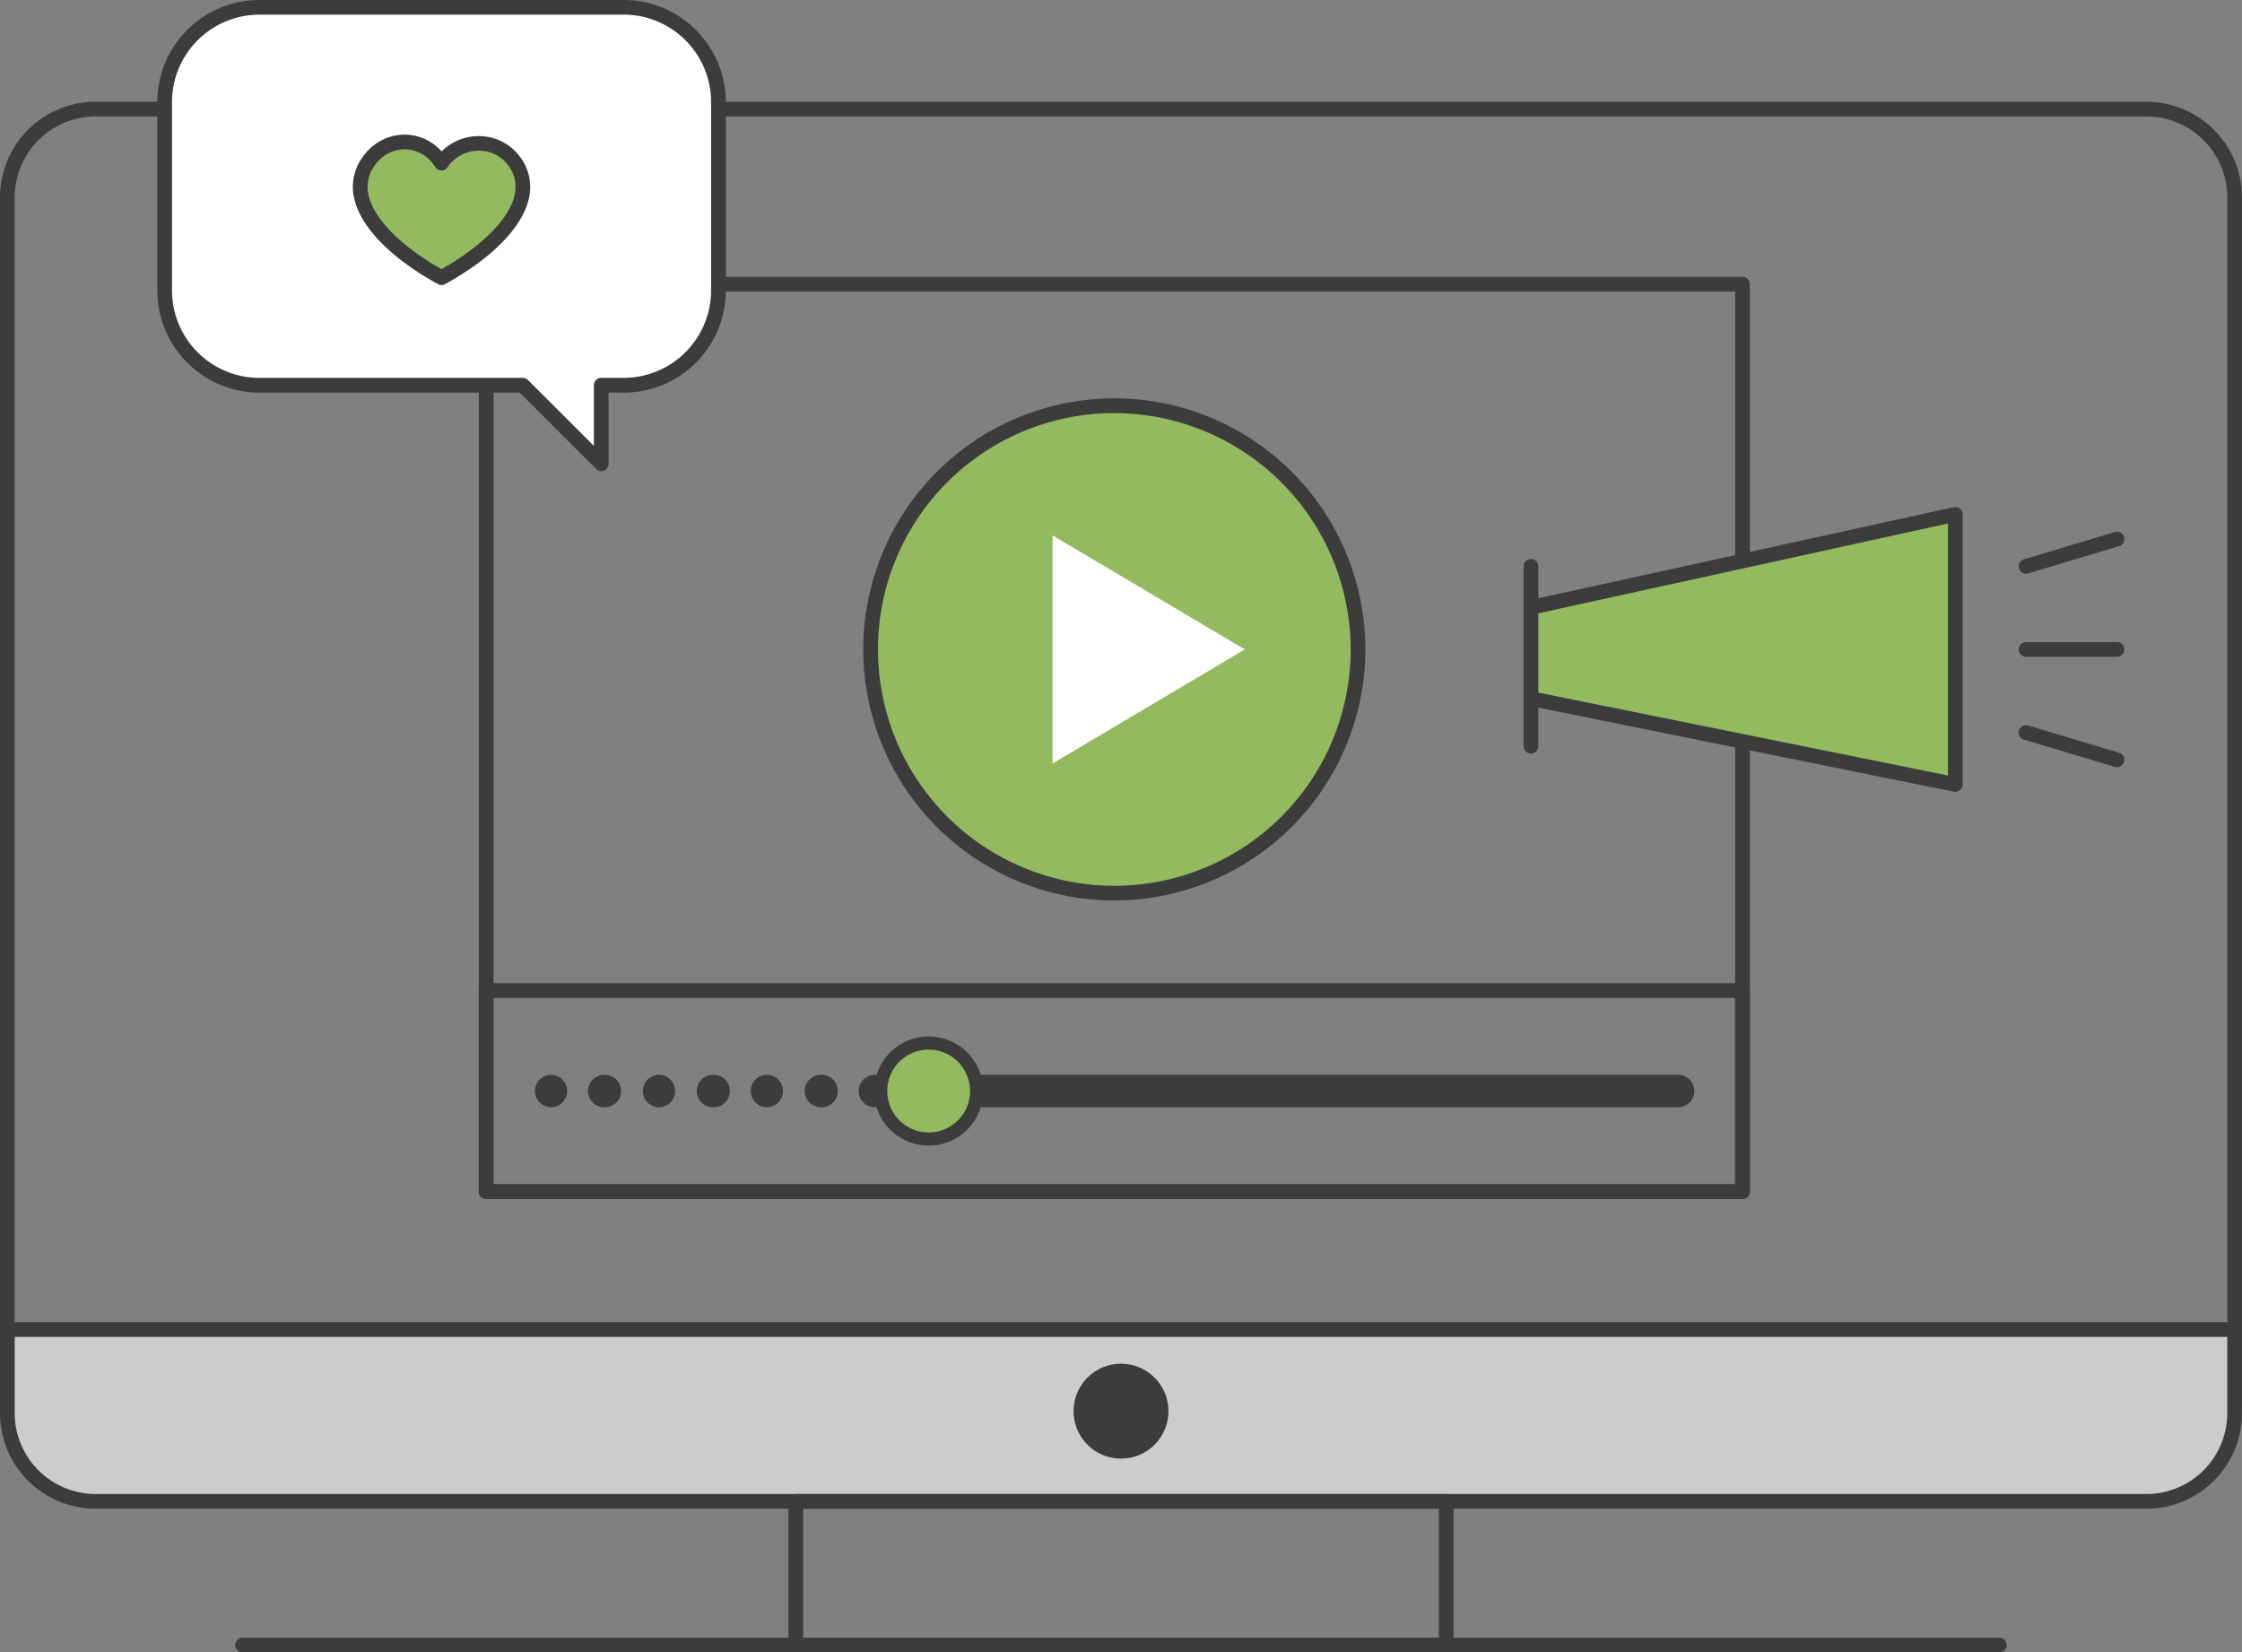
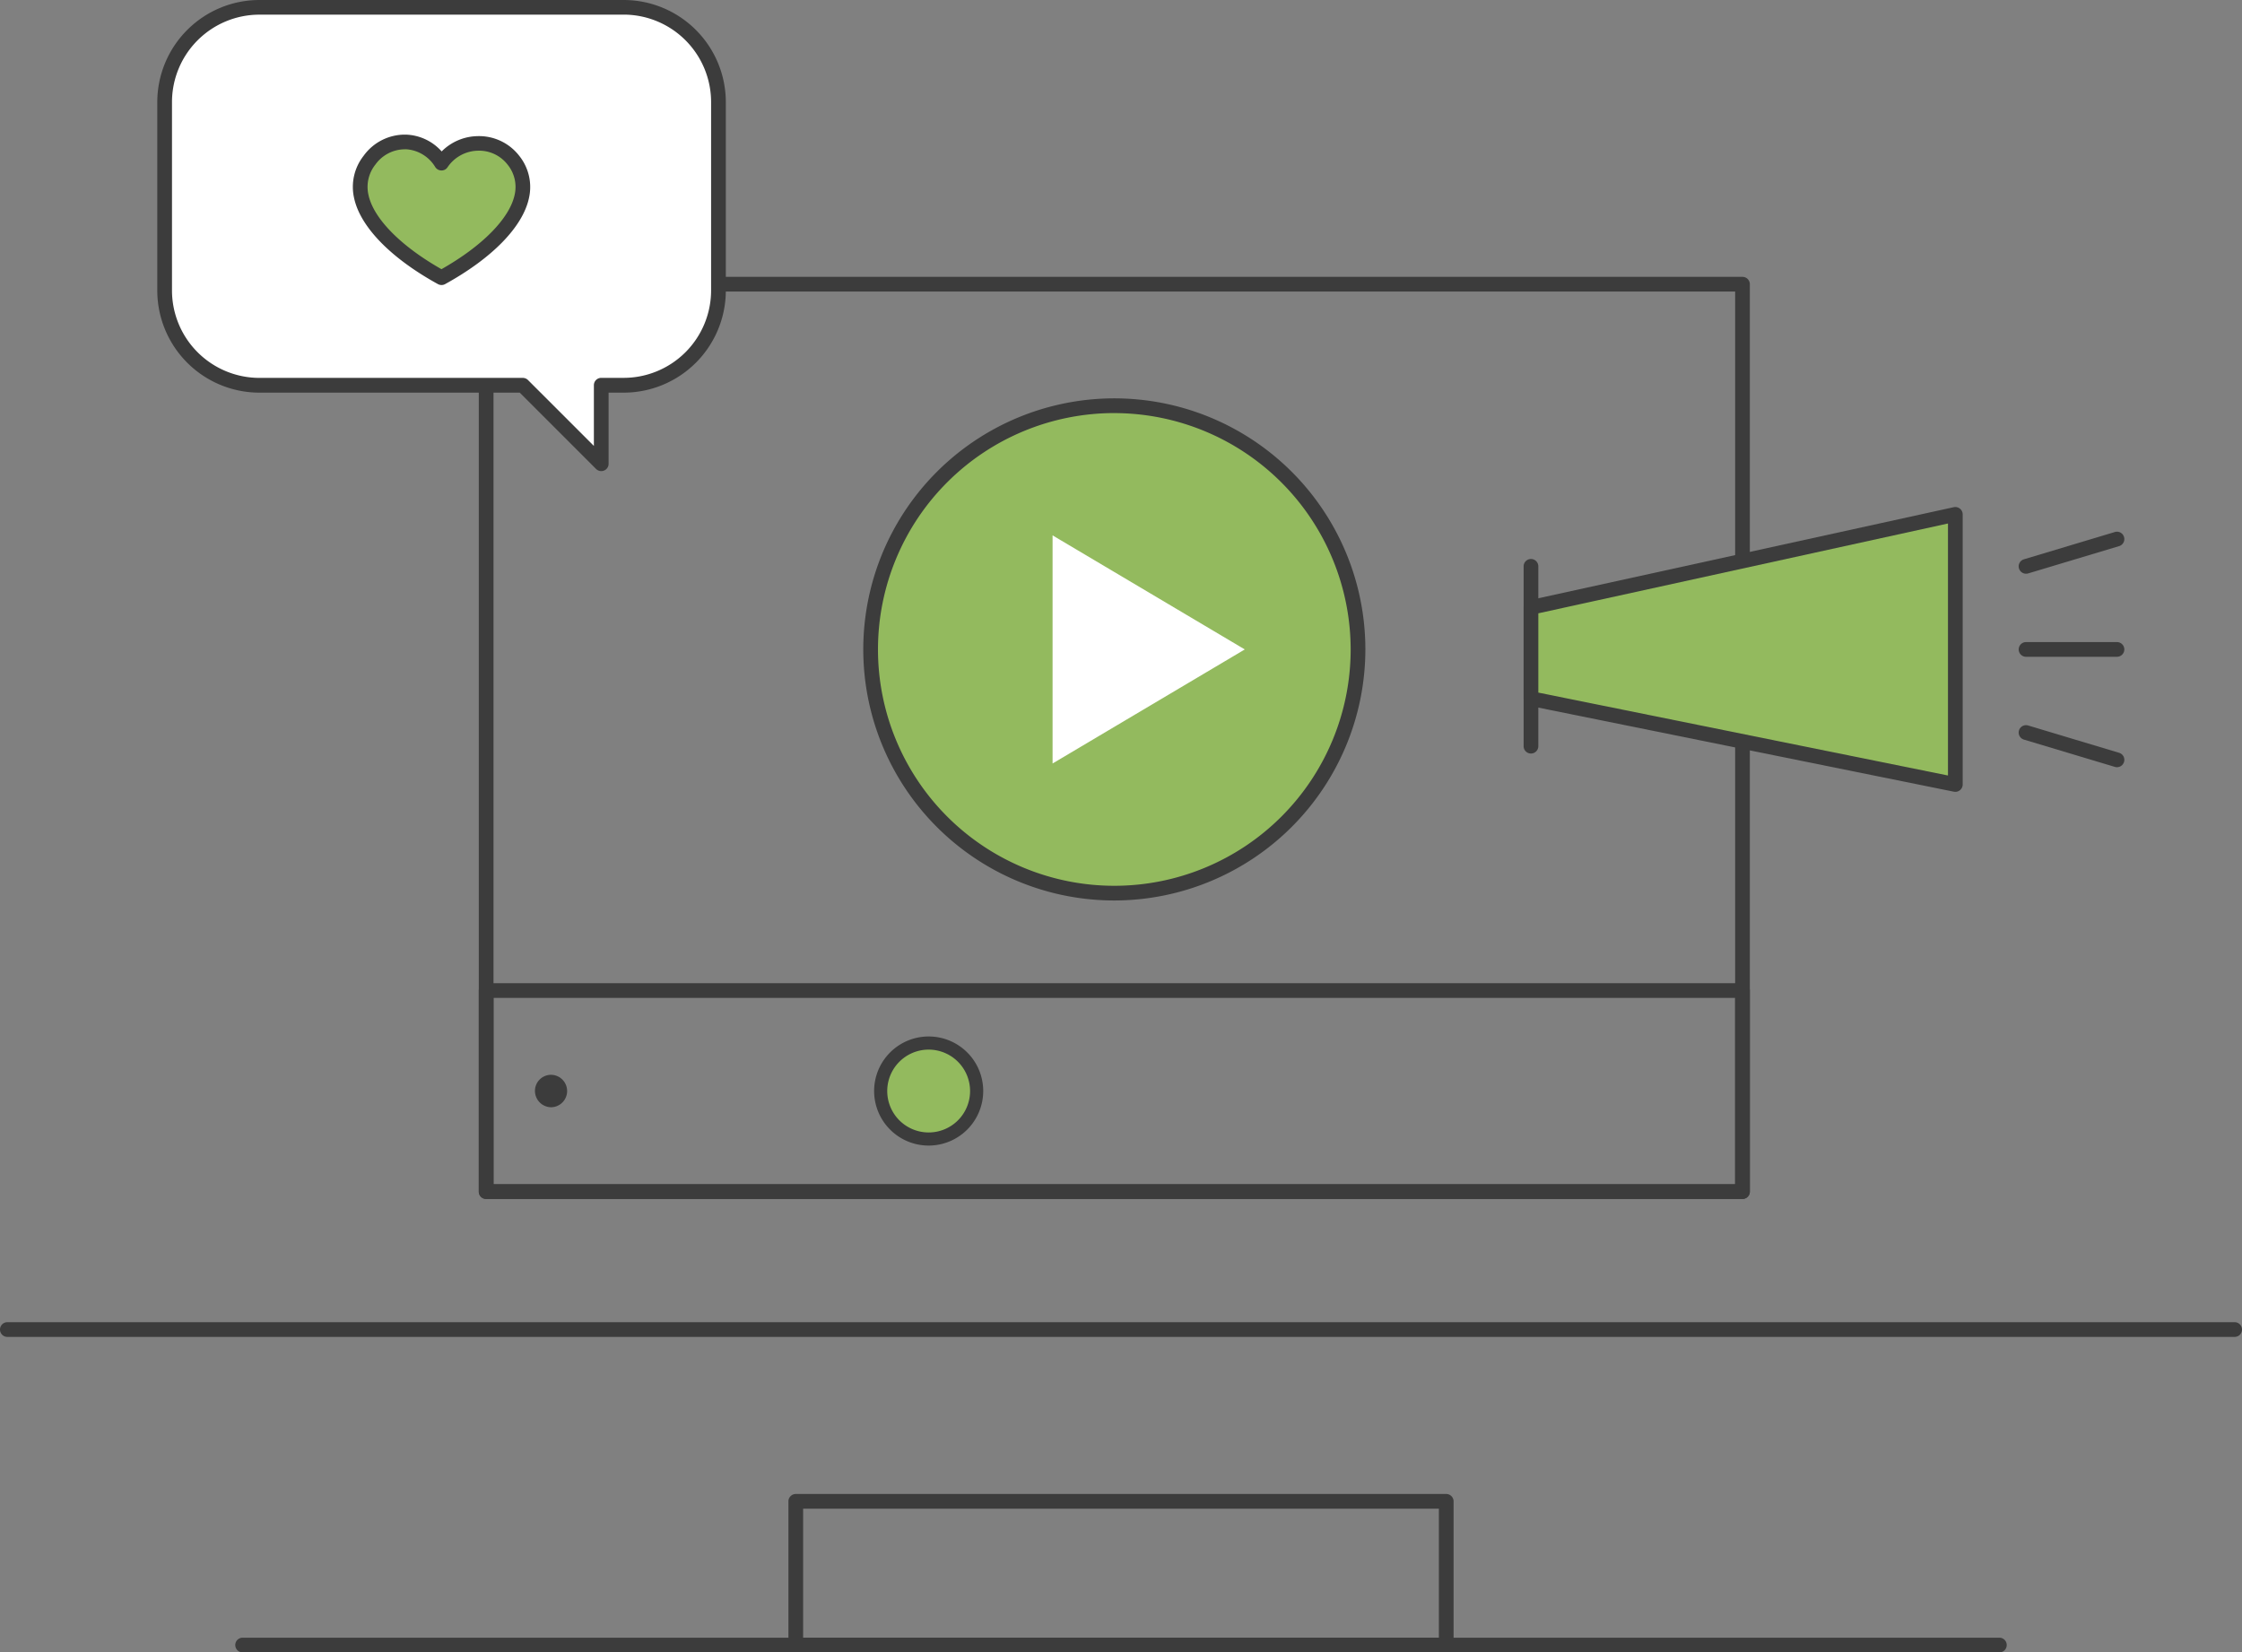
<svg xmlns="http://www.w3.org/2000/svg" width="190.589" height="140.459" viewBox="0 0 190.589 140.459">
  <rect x="0" y="0" width="190.589" height="140.459" fill="#808080" stroke="none" />
  <g id="グループ_741" data-name="グループ 741" transform="translate(-871.409 -3213.285)">
    <g id="グループ_737" data-name="グループ 737">
-       <path id="パス_2223" data-name="パス 2223" d="M872.034,3326.3v7.1a7.522,7.522,0,0,0,7.5,7.5h174.34a7.522,7.522,0,0,0,7.5-7.5v-7.1Z" fill="#ccc" />
-     </g>
-     <path id="パス_2224" data-name="パス 2224" d="M1053.873,3341.53H879.534a8.134,8.134,0,0,1-8.125-8.125V3230.06a8.134,8.134,0,0,1,8.125-8.125h174.339a8.134,8.134,0,0,1,8.125,8.125v103.345A8.134,8.134,0,0,1,1053.873,3341.53ZM879.534,3223.185a6.883,6.883,0,0,0-6.875,6.875v103.345a6.883,6.883,0,0,0,6.875,6.875h174.339a6.883,6.883,0,0,0,6.875-6.875V3230.06a6.883,6.883,0,0,0-6.875-6.875Z" fill="#3c3c3c" />
+       </g>
    <path id="パス_2225" data-name="パス 2225" d="M994.351,3353.744H939.057a.624.624,0,0,1-.625-.625v-12.214a.625.625,0,0,1,.625-.625h55.294a.625.625,0,0,1,.625.625v12.214A.625.625,0,0,1,994.351,3353.744Zm-54.669-1.25h54.044V3341.53H939.682Z" fill="#3c3c3c" />
    <path id="パス_2226" data-name="パス 2226" d="M1041.373,3353.744H892.034a.625.625,0,0,1,0-1.25h149.339a.625.625,0,0,1,0,1.25Z" fill="#3c3c3c" />
    <path id="パス_2227" data-name="パス 2227" d="M1061.373,3326.926H872.034a.625.625,0,0,1,0-1.25h189.339a.625.625,0,0,1,0,1.25Z" fill="#3c3c3c" />
-     <circle id="楕円形_155" data-name="楕円形 155" cx="4.034" cy="4.034" r="4.034" transform="translate(962.67 3329.205)" fill="#3c3c3c" />
    <path id="パス_2228" data-name="パス 2228" d="M1019.535,3315.2h-106.8a.625.625,0,0,1-.625-.625v-77.131a.625.625,0,0,1,.625-.625h106.8a.625.625,0,0,1,.625.625v77.131A.625.625,0,0,1,1019.535,3315.2Zm-106.173-1.25H1018.91v-75.881H913.362Z" fill="#3c3c3c" />
    <path id="パス_2229" data-name="パス 2229" d="M1019.535,3315.2h-106.8a.625.625,0,0,1-.625-.625v-17.091a.625.625,0,0,1,.625-.625h106.8a.625.625,0,0,1,.625.625v17.091A.625.625,0,0,1,1019.535,3315.2Zm-106.173-1.25H1018.91v-15.841H913.362Z" fill="#3c3c3c" />
    <g id="グループ_738" data-name="グループ 738">
      <path id="パス_2230" data-name="パス 2230" d="M918.277,3307.405a1.39,1.39,0,0,1-1.392-1.379,1.366,1.366,0,0,1,1.364-1.378h.028a1.379,1.379,0,0,1,0,2.757Z" fill="#3c3c3c" />
-       <path id="パス_2231" data-name="パス 2231" d="M945.8,3307.405h-.057a1.379,1.379,0,0,1,0-2.757h.057a1.379,1.379,0,0,1,0,2.757Zm-4.587,0h-.056a1.379,1.379,0,0,1,0-2.757h.056a1.379,1.379,0,1,1,0,2.757Zm-4.586,0h-.057a1.379,1.379,0,0,1,0-2.757h.057a1.379,1.379,0,0,1,0,2.757Zm-4.587,0h-.056a1.379,1.379,0,0,1,0-2.757h.056a1.379,1.379,0,1,1,0,2.757Zm-4.586,0h-.057a1.379,1.379,0,0,1,0-2.757h.057a1.379,1.379,0,0,1,0,2.757Zm-4.587,0h-.056a1.379,1.379,0,1,1,0-2.757h.056a1.379,1.379,0,0,1,0,2.757Z" fill="#3c3c3c" />
      <path id="パス_2232" data-name="パス 2232" d="M950.354,3307.405a1.39,1.39,0,0,1-1.392-1.379,1.366,1.366,0,0,1,1.364-1.378h.028a1.379,1.379,0,0,1,0,2.757Z" fill="#3c3c3c" />
    </g>
-     <path id="パス_2233" data-name="パス 2233" d="M1014.022,3307.405H950.354a1.379,1.379,0,0,1,0-2.757h63.668a1.379,1.379,0,1,1,0,2.757Z" fill="#3c3c3c" />
    <circle id="楕円形_156" data-name="楕円形 156" cx="4.079" cy="4.079" r="4.079" transform="translate(946.275 3301.948)" fill="#93ba5e" />
    <path id="パス_2234" data-name="パス 2234" d="M950.354,3310.663a4.637,4.637,0,1,1,4.637-4.637A4.642,4.642,0,0,1,950.354,3310.663Zm0-8.157a3.521,3.521,0,1,0,3.52,3.52A3.524,3.524,0,0,0,950.354,3302.506Z" fill="#3c3c3c" />
    <circle id="楕円形_157" data-name="楕円形 157" cx="20.716" cy="20.716" r="20.716" transform="translate(945.42 3247.773)" fill="#93ba5e" />
    <path id="パス_2235" data-name="パス 2235" d="M960.887,3278.184v-19.39l16.339,9.695Z" fill="#fff" />
    <path id="パス_2236" data-name="パス 2236" d="M966.136,3289.829a21.341,21.341,0,1,1,21.341-21.34A21.364,21.364,0,0,1,966.136,3289.829Zm0-41.431a20.091,20.091,0,1,0,20.091,20.091A20.114,20.114,0,0,0,966.136,3248.4Z" fill="#3c3c3c" />
    <g id="グループ_739" data-name="グループ 739">
      <path id="パス_2237" data-name="パス 2237" d="M1001.555,3277.338a.625.625,0,0,1-.625-.625v-15.287a.625.625,0,0,1,1.25,0v15.287A.625.625,0,0,1,1001.555,3277.338Z" fill="#3c3c3c" />
      <path id="パス_2238" data-name="パス 2238" d="M1037.628,3279.969l-36.072-7.3v-7.753l36.072-7.909Z" fill="#93ba5e" />
      <path id="パス_2239" data-name="パス 2239" d="M1051.369,3269.114h-7.729a.625.625,0,1,1,0-1.25h7.729a.625.625,0,0,1,0,1.25Z" fill="#3c3c3c" />
      <path id="パス_2240" data-name="パス 2240" d="M1043.639,3262.052a.625.625,0,0,1-.179-1.224l7.73-2.32a.625.625,0,1,1,.359,1.2l-7.73,2.32A.621.621,0,0,1,1043.639,3262.052Z" fill="#3c3c3c" />
      <path id="パス_2241" data-name="パス 2241" d="M1051.37,3278.5a.591.591,0,0,1-.18-.027l-7.73-2.319a.625.625,0,0,1,.359-1.2l7.73,2.32a.625.625,0,0,1-.179,1.224Z" fill="#3c3c3c" />
      <path id="パス_2242" data-name="パス 2242" d="M1037.628,3280.594a.639.639,0,0,1-.124-.012l-36.073-7.3a.625.625,0,0,1-.5-.613v-7.753a.625.625,0,0,1,.491-.61l36.073-7.909a.627.627,0,0,1,.759.611v22.961a.626.626,0,0,1-.625.625Zm-35.448-8.436,34.823,7.047v-21.421l-34.823,7.635Z" fill="#3c3c3c" />
    </g>
    <g id="グループ_740" data-name="グループ 740">
      <path id="パス_2243" data-name="パス 2243" d="M893.459,3213.91h30.972a8.078,8.078,0,0,1,8.054,8.054v16.018a8.077,8.077,0,0,1-8.054,8.054h-1.91v6.67l-6.669-6.67H893.459a8.077,8.077,0,0,1-8.054-8.054v-16.018A8.078,8.078,0,0,1,893.459,3213.91Z" fill="#fff" />
      <path id="パス_2244" data-name="パス 2244" d="M922.522,3253.331a.625.625,0,0,1-.442-.183l-6.487-6.487H893.459a8.688,8.688,0,0,1-8.679-8.679v-16.018a8.689,8.689,0,0,1,8.679-8.679h30.972a8.689,8.689,0,0,1,8.679,8.679v16.018a8.688,8.688,0,0,1-8.679,8.679h-1.285v6.045a.623.623,0,0,1-.385.577A.63.63,0,0,1,922.522,3253.331Zm-29.063-38.8a7.437,7.437,0,0,0-7.429,7.429v16.018a7.437,7.437,0,0,0,7.429,7.429h22.393a.627.627,0,0,1,.442.183l5.6,5.6v-5.161a.625.625,0,0,1,.625-.625h1.91a7.438,7.438,0,0,0,7.429-7.429v-16.018a7.438,7.438,0,0,0-7.429-7.429Z" fill="#3c3c3c" />
    </g>
    <path id="パス_2245" data-name="パス 2245" d="M908.939,3227.155a3.794,3.794,0,0,1,6.12-.248c2.482,3.271-1.171,7.259-6.12,9.981-4.949-2.722-8.573-6.689-6.12-9.981A3.632,3.632,0,0,1,908.939,3227.155Z" fill="#93ba5e" />
    <path id="パス_2246" data-name="パス 2246" d="M908.939,3237.513a.63.63,0,0,1-.3-.077c-4-2.2-6.595-4.861-7.125-7.3a4.279,4.279,0,0,1,.8-3.6,4.323,4.323,0,0,1,3.631-1.806,4.253,4.253,0,0,1,3.009,1.427,4.407,4.407,0,0,1,3.046-1.3,4.319,4.319,0,0,1,3.553,1.679,4.237,4.237,0,0,1,.825,3.575c-.521,2.449-3.124,5.121-7.142,7.331A.626.626,0,0,1,908.939,3237.513Zm-3.135-11.537a3.094,3.094,0,0,0-2.484,1.3,3.04,3.04,0,0,0-.586,2.586c.434,2,2.745,4.343,6.205,6.305,3.478-1.971,5.794-4.322,6.22-6.327a3,3,0,0,0-.6-2.56,3.058,3.058,0,0,0-2.527-1.185,3.19,3.19,0,0,0-2.579,1.408.606.606,0,0,1-.525.272.627.627,0,0,1-.517-.287,3.122,3.122,0,0,0-2.507-1.516Z" fill="#3c3c3c" />
  </g>
</svg>